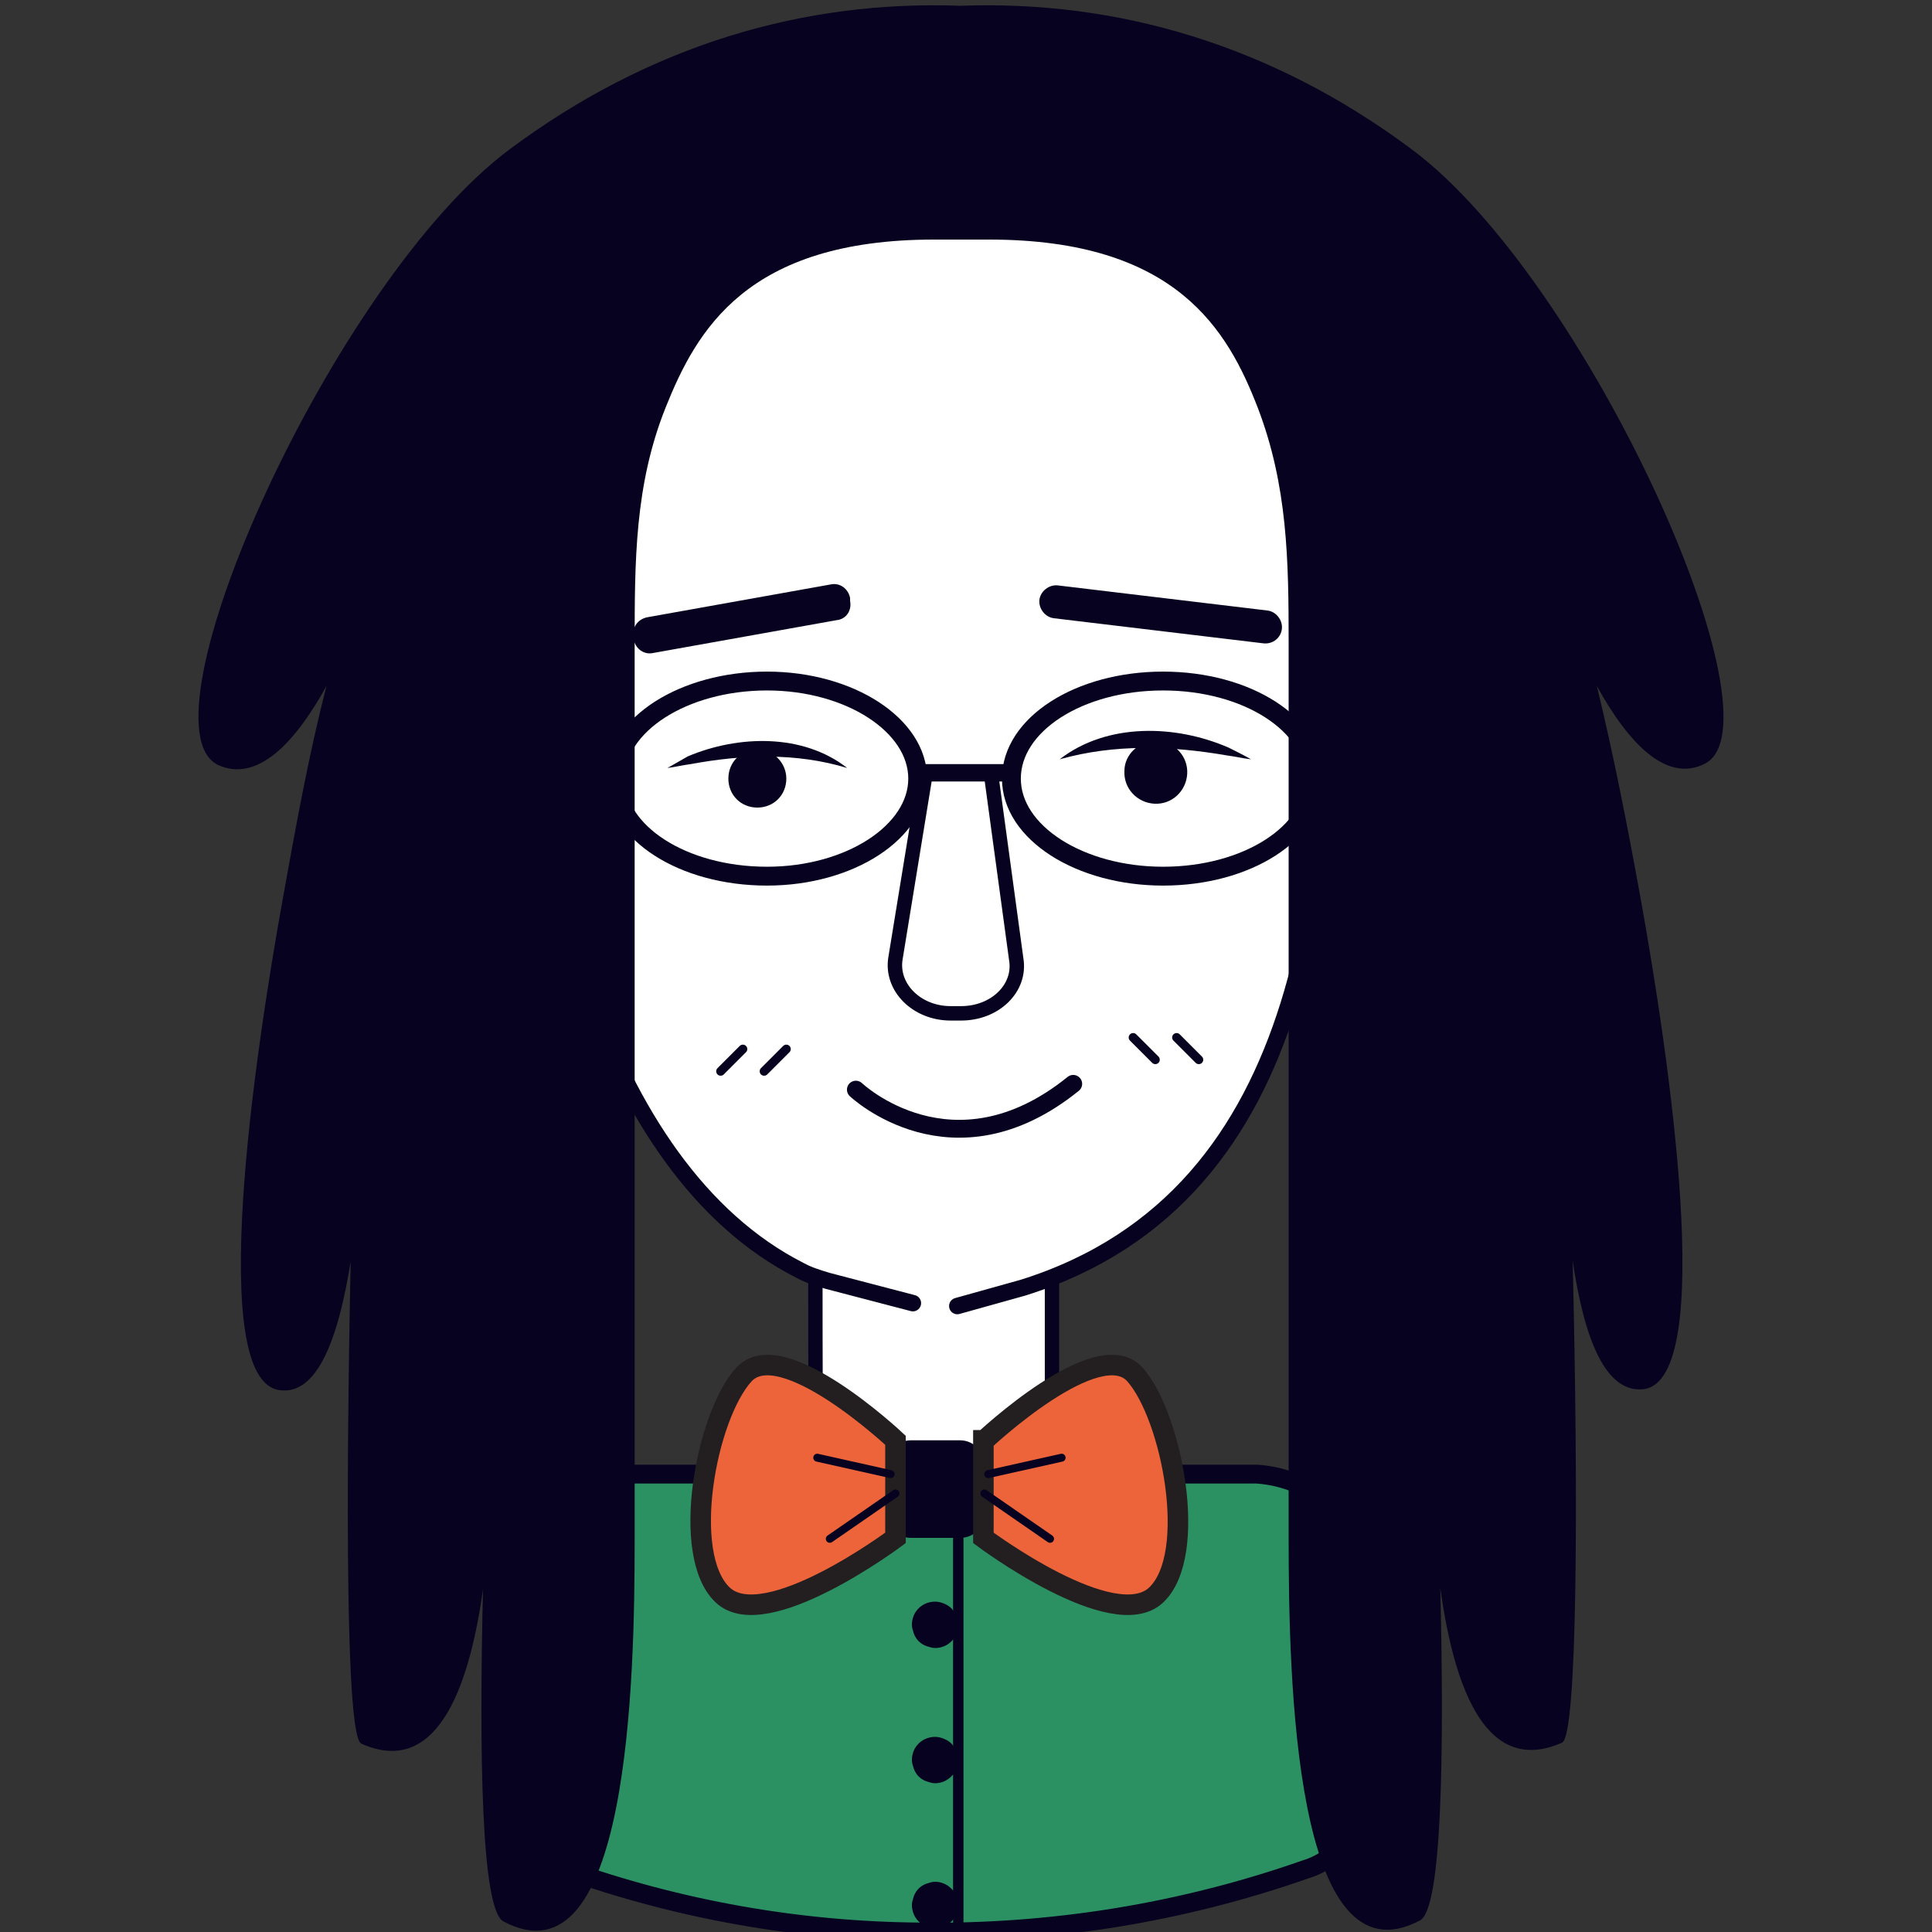
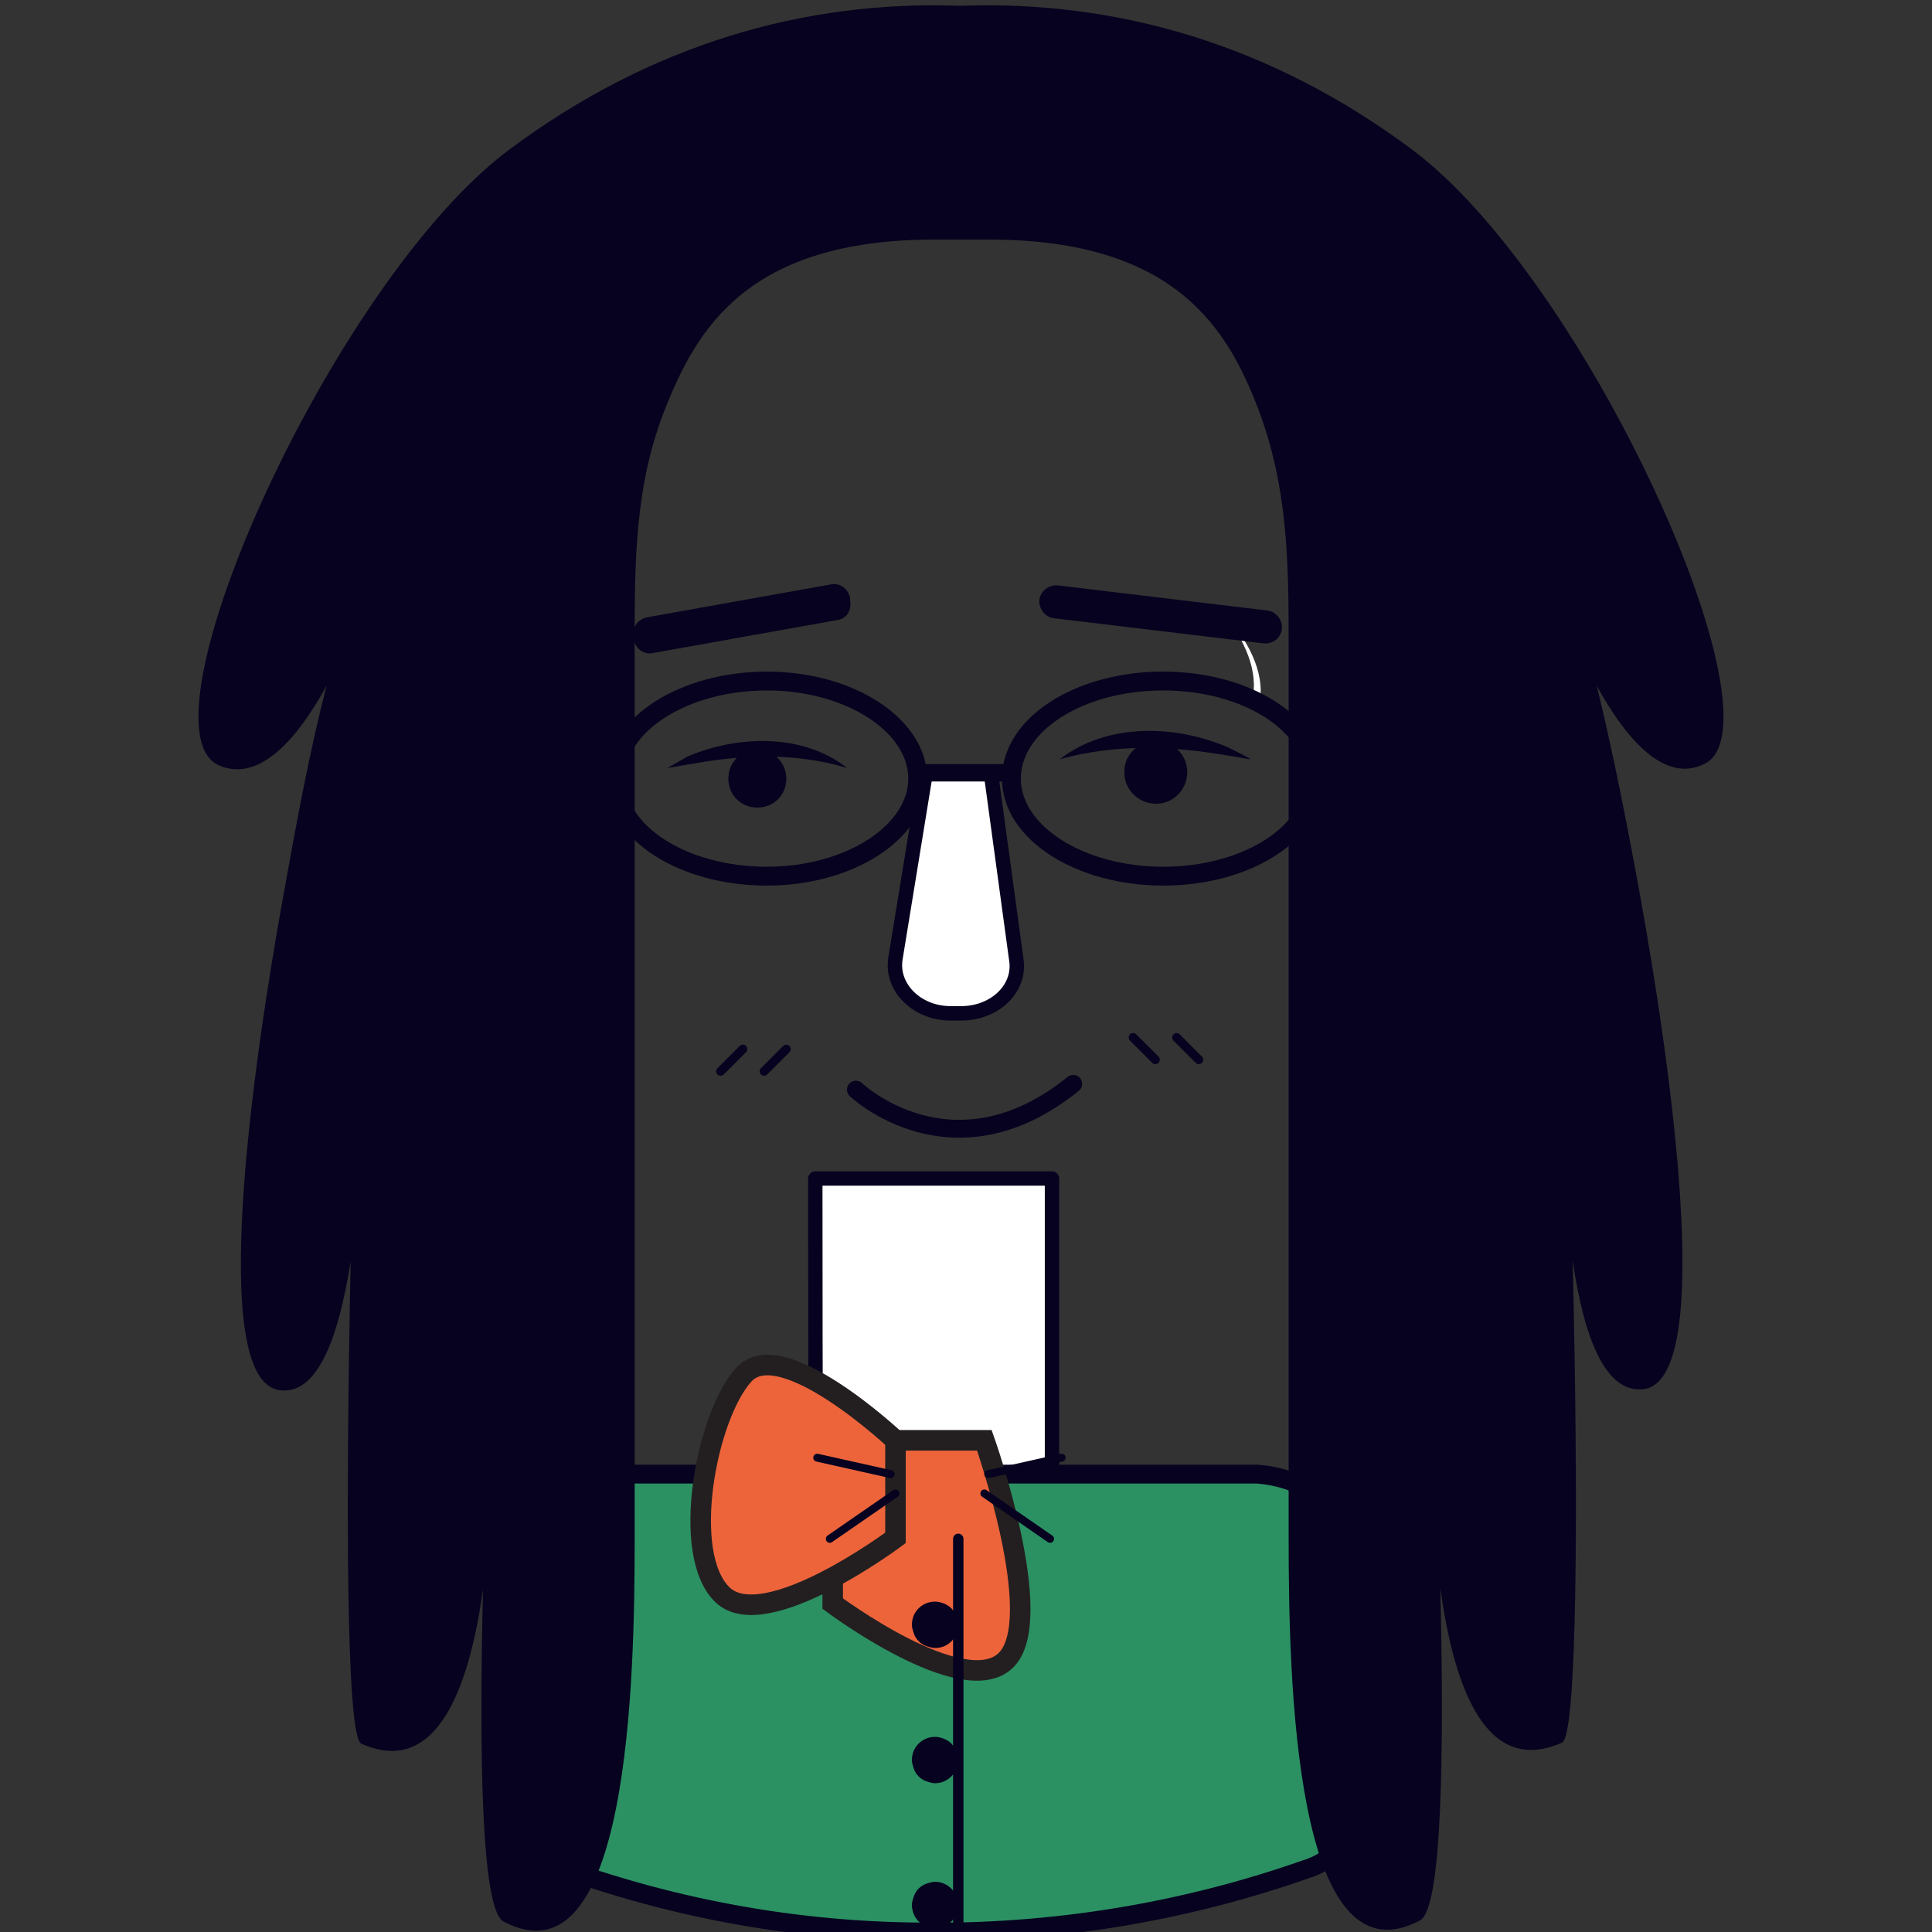
<svg xmlns="http://www.w3.org/2000/svg" id="Слой_1" x="0px" y="0px" viewBox="0 0 200 200" style="enable-background:new 0 0 200 200;" xml:space="preserve">
  <rect x="0" y="0" width="200" height="200" fill="#333333" stroke="none" />
  <style type="text/css">	.des0{fill:#FFFFFF;stroke:#06021F;stroke-width:1.853;stroke-linecap:round;stroke-linejoin:round;}	.des1{fill:#FFFFFF;stroke:#06021F;stroke-width:1.486;stroke-linecap:round;stroke-linejoin:round;}	.des2{fill:#FFFFFF;stroke:#06021F;stroke-width:1.704;stroke-linecap:round;stroke-linejoin:round;}	.des3{fill:#06021F;}	.des4{fill:#FFFFFF;}	.des5{fill:none;stroke:#06021F;stroke-width:1.847;stroke-linecap:round;stroke-linejoin:round;}	.des6{fill:#FFFFFF;stroke:#06021F;stroke-width:1.494;stroke-linecap:round;stroke-linejoin:round;}	.des7{fill:none;stroke:#06021F;stroke-width:1.077;stroke-linecap:round;stroke-linejoin:round;}	.des8{fill:#EA8013;}	.des9{fill:#EA8013;stroke:#06021F;stroke-width:0.918;stroke-linecap:round;stroke-linejoin:round;}	.des10{fill:none;stroke:#06021F;stroke-width:1.952;stroke-linecap:round;stroke-linejoin:round;}	.des11{fill:#2B9163;}	.des12{fill:none;stroke:#06021F;stroke-width:1.952;stroke-miterlimit:10;}	.des13{fill:#ED643B;stroke:#231F20;stroke-width:2.126;stroke-miterlimit:10;}	.des14{fill:none;stroke:#06021F;stroke-width:0.821;stroke-linecap:round;stroke-linejoin:round;}	.des15{fill:none;stroke:#06021F;stroke-width:0.918;stroke-linecap:round;stroke-linejoin:round;}</style>
  <g>
-     <path class="des0" d="M142.6,74.9c0,0,6.4-10.8,8.8-6.7s1.1,22.8-3.6,23.5s-8.4-7.2-8.4-7.2L142.6,74.9z" />
-     <path class="des0" d="M53.7,74.9c0,0-6.4-10.8-8.8-6.7S43.8,91,48.5,91.7s8.4-7.2,8.4-7.2L53.7,74.9z" />
    <path class="des1" d="M84.4,122h24.5l0,0v32.5c0,5.8-4.7,10.5-10.4,10.5c0,0,0,0,0,0h-3.6c-5.8,0-10.4-4.7-10.4-10.4  C84.4,154.5,84.4,122,84.4,122z" />
-     <path class="des2" d="M99.1,135.2l6.8-1.9c30.6-9.6,32-44.4,32-71.9c0-32.2-10.3-49.9-40.5-49.9c-31.7,0-43.2,17.7-43.2,49.9  c0,25.9,7.7,59.5,28.6,70.1c0.9,0.5,1.9,0.8,2.9,1.1l8.8,2.3" />
    <g>
      <path class="des3" d="M87.7,79.5c-5.3-1.6-10.8-1.4-16.2-0.4c-0.8,0.1-1.6,0.3-2.4,0.4c0.7-0.4,1.4-0.8,2.1-1.2   C76.4,76.1,83.1,75.9,87.7,79.5z" />
      <path class="des3" d="M81.4,80.6c0,1.7-1.3,3-3,3s-3-1.3-3-3s1.3-3,3-3S81.4,79,81.4,80.6z" />
    </g>
    <g>
      <path class="des3" d="M109.7,78.6c4.9-3.8,12-3.6,17.5-1.2c0.8,0.4,1.6,0.8,2.3,1.2c-0.9-0.1-1.7-0.3-2.5-0.4   C121.2,77.2,115.4,77,109.7,78.6z" />
      <path class="des3" d="M116.4,79.8c-0.1,1.8,1.3,3.3,3.1,3.4c1.8,0.1,3.3-1.3,3.4-3.1c0.1-1.8-1.3-3.3-3.1-3.4c0,0-0.1,0-0.1,0   C117.9,76.7,116.4,78.1,116.4,79.8C116.4,79.8,116.4,79.8,116.4,79.8z" />
    </g>
    <path class="des4" d="M134.6,53.3c5.5,6.3,10.2,14.5,9.1,23.2l-0.8-0.1C144.2,67.9,139.8,59.7,134.6,53.3L134.6,53.3z" />
-     <path class="des4" d="M58.7,53.6c-4.5,6.5-7.2,14.6-6.2,22.6l-0.8,0.1C51,68.1,54,60,58.7,53.6z" />
    <path class="des4" d="M126.8,63.6c2.2,2.5,4.2,5.8,3.6,9.2l-0.8-0.2C130.4,69.4,128.7,66.2,126.8,63.6L126.8,63.6z" />
    <path class="des5" d="M88.6,112.8c0,0,10,9.5,22.5-0.6" />
    <path class="des6" d="M95.8,80.2l-3.1,19c-0.5,3,2.2,5.7,5.7,5.7h1.1c3.5,0,6.2-2.6,5.7-5.6l-2.6-19.1" />
    <path class="des3" d="M130.8,66.6L109.1,64c-0.9-0.1-1.6-1-1.5-1.9l0,0c0.1-0.9,1-1.6,1.9-1.5l21.7,2.6c0.9,0.1,1.6,1,1.5,1.9l0,0  C132.6,66,131.8,66.7,130.8,66.6z" />
    <path class="des3" d="M86.6,64.2l-19,3.4c-0.9,0.2-1.8-0.4-2-1.4l0-0.3c-0.2-0.9,0.4-1.8,1.4-2l19-3.4c0.9-0.2,1.8,0.4,2,1.4l0,0.3  C88.2,63.2,87.6,64.1,86.6,64.2z" />
    <path class="des7" d="M74,184.5v11.4" />
    <path class="des7" d="M123.8,195.9v-10.3" />
    <path class="des8" d="M116.5,192.7c0,1.1-0.8,2-1.9,2.1c0,0,0,0,0,0c-0.3,0-0.5,0-0.8-0.1c-0.3-0.1-0.5-0.3-0.7-0.4  c-0.2-0.2-0.3-0.4-0.4-0.7c-0.1-0.3-0.2-0.5-0.2-0.8c0-0.5,0.2-1.1,0.6-1.4c0.2-0.2,0.4-0.3,0.7-0.4c0.2-0.1,0.5-0.1,0.8-0.1  c0.5,0,1,0.2,1.4,0.6C116.2,191.7,116.5,192.2,116.5,192.7z" />
    <path class="des9" d="M120.4,197.1l-12.2,1.7v-13.2c1.8,1.5,4,2.3,6.3,2.3c2.2-0.1,4.2-0.9,5.8-2.3V197.1z" />
    <g>
      <path class="des10" d="M79.4,90.7C88,90.7,95,86.1,95,80.6s-7-10.1-15.6-10.1S63.7,75,63.7,80.6S70.7,90.7,79.4,90.7z" />
      <path class="des10" d="M120.4,90.7c8.7,0,15.7-4.5,15.7-10.1s-7-10.1-15.7-10.1s-15.7,4.5-15.7,10.1S111.8,90.7,120.4,90.7z" />
      <path class="des3" d="M104.7,79.1H95v1.8h9.7L104.7,79.1z" />
    </g>
    <path class="des11" d="M130.1,152.6H63.7c-6,0.2-10.9,2.8-10.9,6V186c0.1,3.4,2.4,6.4,5.7,7.5c11.8,4.2,24.2,6.4,36.7,6.5  c13.6,0.2,27.2-2,40-6.5c3.3-1,5.6-4.1,5.7-7.6v-23.1C140.9,157.4,136.1,153,130.1,152.6z" />
    <path class="des12" d="M130.1,152.6H63.7c-6,0.2-10.9,2.8-10.9,6V186c0.1,3.4,2.4,6.4,5.7,7.5c11.8,4.2,24.2,6.4,36.7,6.5  c13.6,0.2,27.2-2,40-6.5c3.3-1,5.6-4.1,5.7-7.6v-23.1C140.9,157.4,136.1,153,130.1,152.6z" />
    <path class="des3" d="M99.4,149.1h-5.1c-1.4,0-2.5,1.1-2.5,2.5c0,0,0,0,0,0v5.1c0,1.4,1.1,2.5,2.5,2.5l0,0h5.1  c1.4,0,2.5-1.1,2.5-2.5l0,0v-5.1C101.9,150.3,100.8,149.1,99.4,149.1C99.4,149.1,99.4,149.1,99.4,149.1z" />
-     <path class="des13" d="M101.9,149.1c0,0,11.8-11.1,15.6-6.8s6.6,18.6,2.2,22.8s-17.9-5.9-17.9-5.9V149.1z" />
+     <path class="des13" d="M101.9,149.1s6.6,18.6,2.2,22.8s-17.9-5.9-17.9-5.9V149.1z" />
    <path class="des14" d="M102.3,152.6l7.6-1.7" />
    <path class="des14" d="M101.9,154.6l6.8,4.7" />
    <path class="des13" d="M92.7,149.1c0,0-11.8-11.1-15.7-6.8s-6.6,18.6-2.2,22.8s17.9-5.9,17.9-5.9V149.1z" />
    <path class="des14" d="M92.2,152.6l-7.6-1.7" />
    <path class="des14" d="M92.7,154.6l-6.8,4.7" />
    <path class="des7" d="M99.2,159.3v39.6" />
    <path class="des3" d="M99.2,168.2c0,0.7-0.3,1.3-0.7,1.7c-0.5,0.5-1.1,0.7-1.7,0.7c-0.3,0-0.6-0.1-0.9-0.2c-0.3-0.1-0.6-0.3-0.8-0.5  c-0.2-0.2-0.4-0.5-0.5-0.8c-0.1-0.3-0.2-0.6-0.2-0.9c0-1.4,1.1-2.4,2.4-2.4c0.6,0,1.3,0.3,1.7,0.7C98.9,167,99.2,167.6,99.2,168.2z  " />
    <path class="des3" d="M99.2,182.2c0,1.3-1.1,2.4-2.4,2.4c-0.3,0-0.6-0.1-0.9-0.2c-0.3-0.1-0.6-0.3-0.8-0.5c-0.2-0.2-0.4-0.5-0.5-0.8  c-0.1-0.3-0.2-0.6-0.2-0.9c0-1.4,1.1-2.4,2.4-2.4c0.6,0,1.3,0.3,1.7,0.7C98.9,181,99.2,181.6,99.2,182.2z" />
    <path class="des3" d="M99.2,197.2c0,0.6-0.3,1.3-0.7,1.7c-0.5,0.5-1.1,0.7-1.7,0.7c-1.4,0-2.4-1.1-2.4-2.4c0-0.3,0.1-0.6,0.2-0.9  c0.1-0.3,0.3-0.6,0.5-0.8c0.2-0.2,0.5-0.4,0.8-0.5c0.3-0.1,0.6-0.2,0.9-0.2C98.1,194.8,99.2,195.9,99.2,197.2  C99.2,197.2,99.2,197.2,99.2,197.2z" />
    <g>
      <path class="des15" d="M121.8,107.4l2.3,2.3" />
      <path class="des15" d="M117.3,107.4l2.3,2.3" />
    </g>
    <g>
      <path class="des15" d="M76.9,108.6l-2.3,2.3" />
      <path class="des15" d="M81.4,108.6l-2.3,2.3" />
    </g>
    <path class="des3" d="M146.2,15.5C131.6,4.6,115.6,0,99.4,0.6C83.3,0,67.3,4.6,52.7,15.5C34.5,29.1,13.9,75.1,22.6,79.2  C26.6,81,30.5,77,33.8,71c-1.8,7-3.1,14.1-4.5,21.9c-3,16.6-7.9,49.9-0.4,51c3.9,0.6,6.1-5.2,7.4-13.3c-0.5,24.7-0.5,49.2,1.1,49.9  c7.6,3.4,11.1-5.2,12.6-16c-0.4,16.8-0.2,33.1,2.1,34.4c13,6.9,13.6-25,13.6-39.5c0-30.9,0-61.8,0-92.7c0-8.6,0-16.5,3.2-24.5  s8.4-17.4,27.8-17.4c0.9,0,1.8,0,2.7,0h0.3c0.9,0,1.8,0,2.7,0c19.4,0,24.7,9.4,27.8,17.4c3.1,8.1,3.2,15.8,3.2,24.4  c0,30.9,0,61.8,0,92.7c0,14.5,0.6,46.4,13.6,39.5c2.3-1.2,2.5-17.6,2.1-34.4c1.5,10.8,4.9,19.4,12.6,16c1.6-0.7,1.7-25.2,1.1-49.9  c1.2,8.1,3.4,13.8,7.4,13.3c7.5-1.1,2.6-34.4-0.4-51c-1.4-7.7-2.8-14.8-4.5-21.8c3.3,6,7.2,10,11.1,8.1  C185,75.1,164.4,29.1,146.2,15.5z" />
  </g>
</svg>